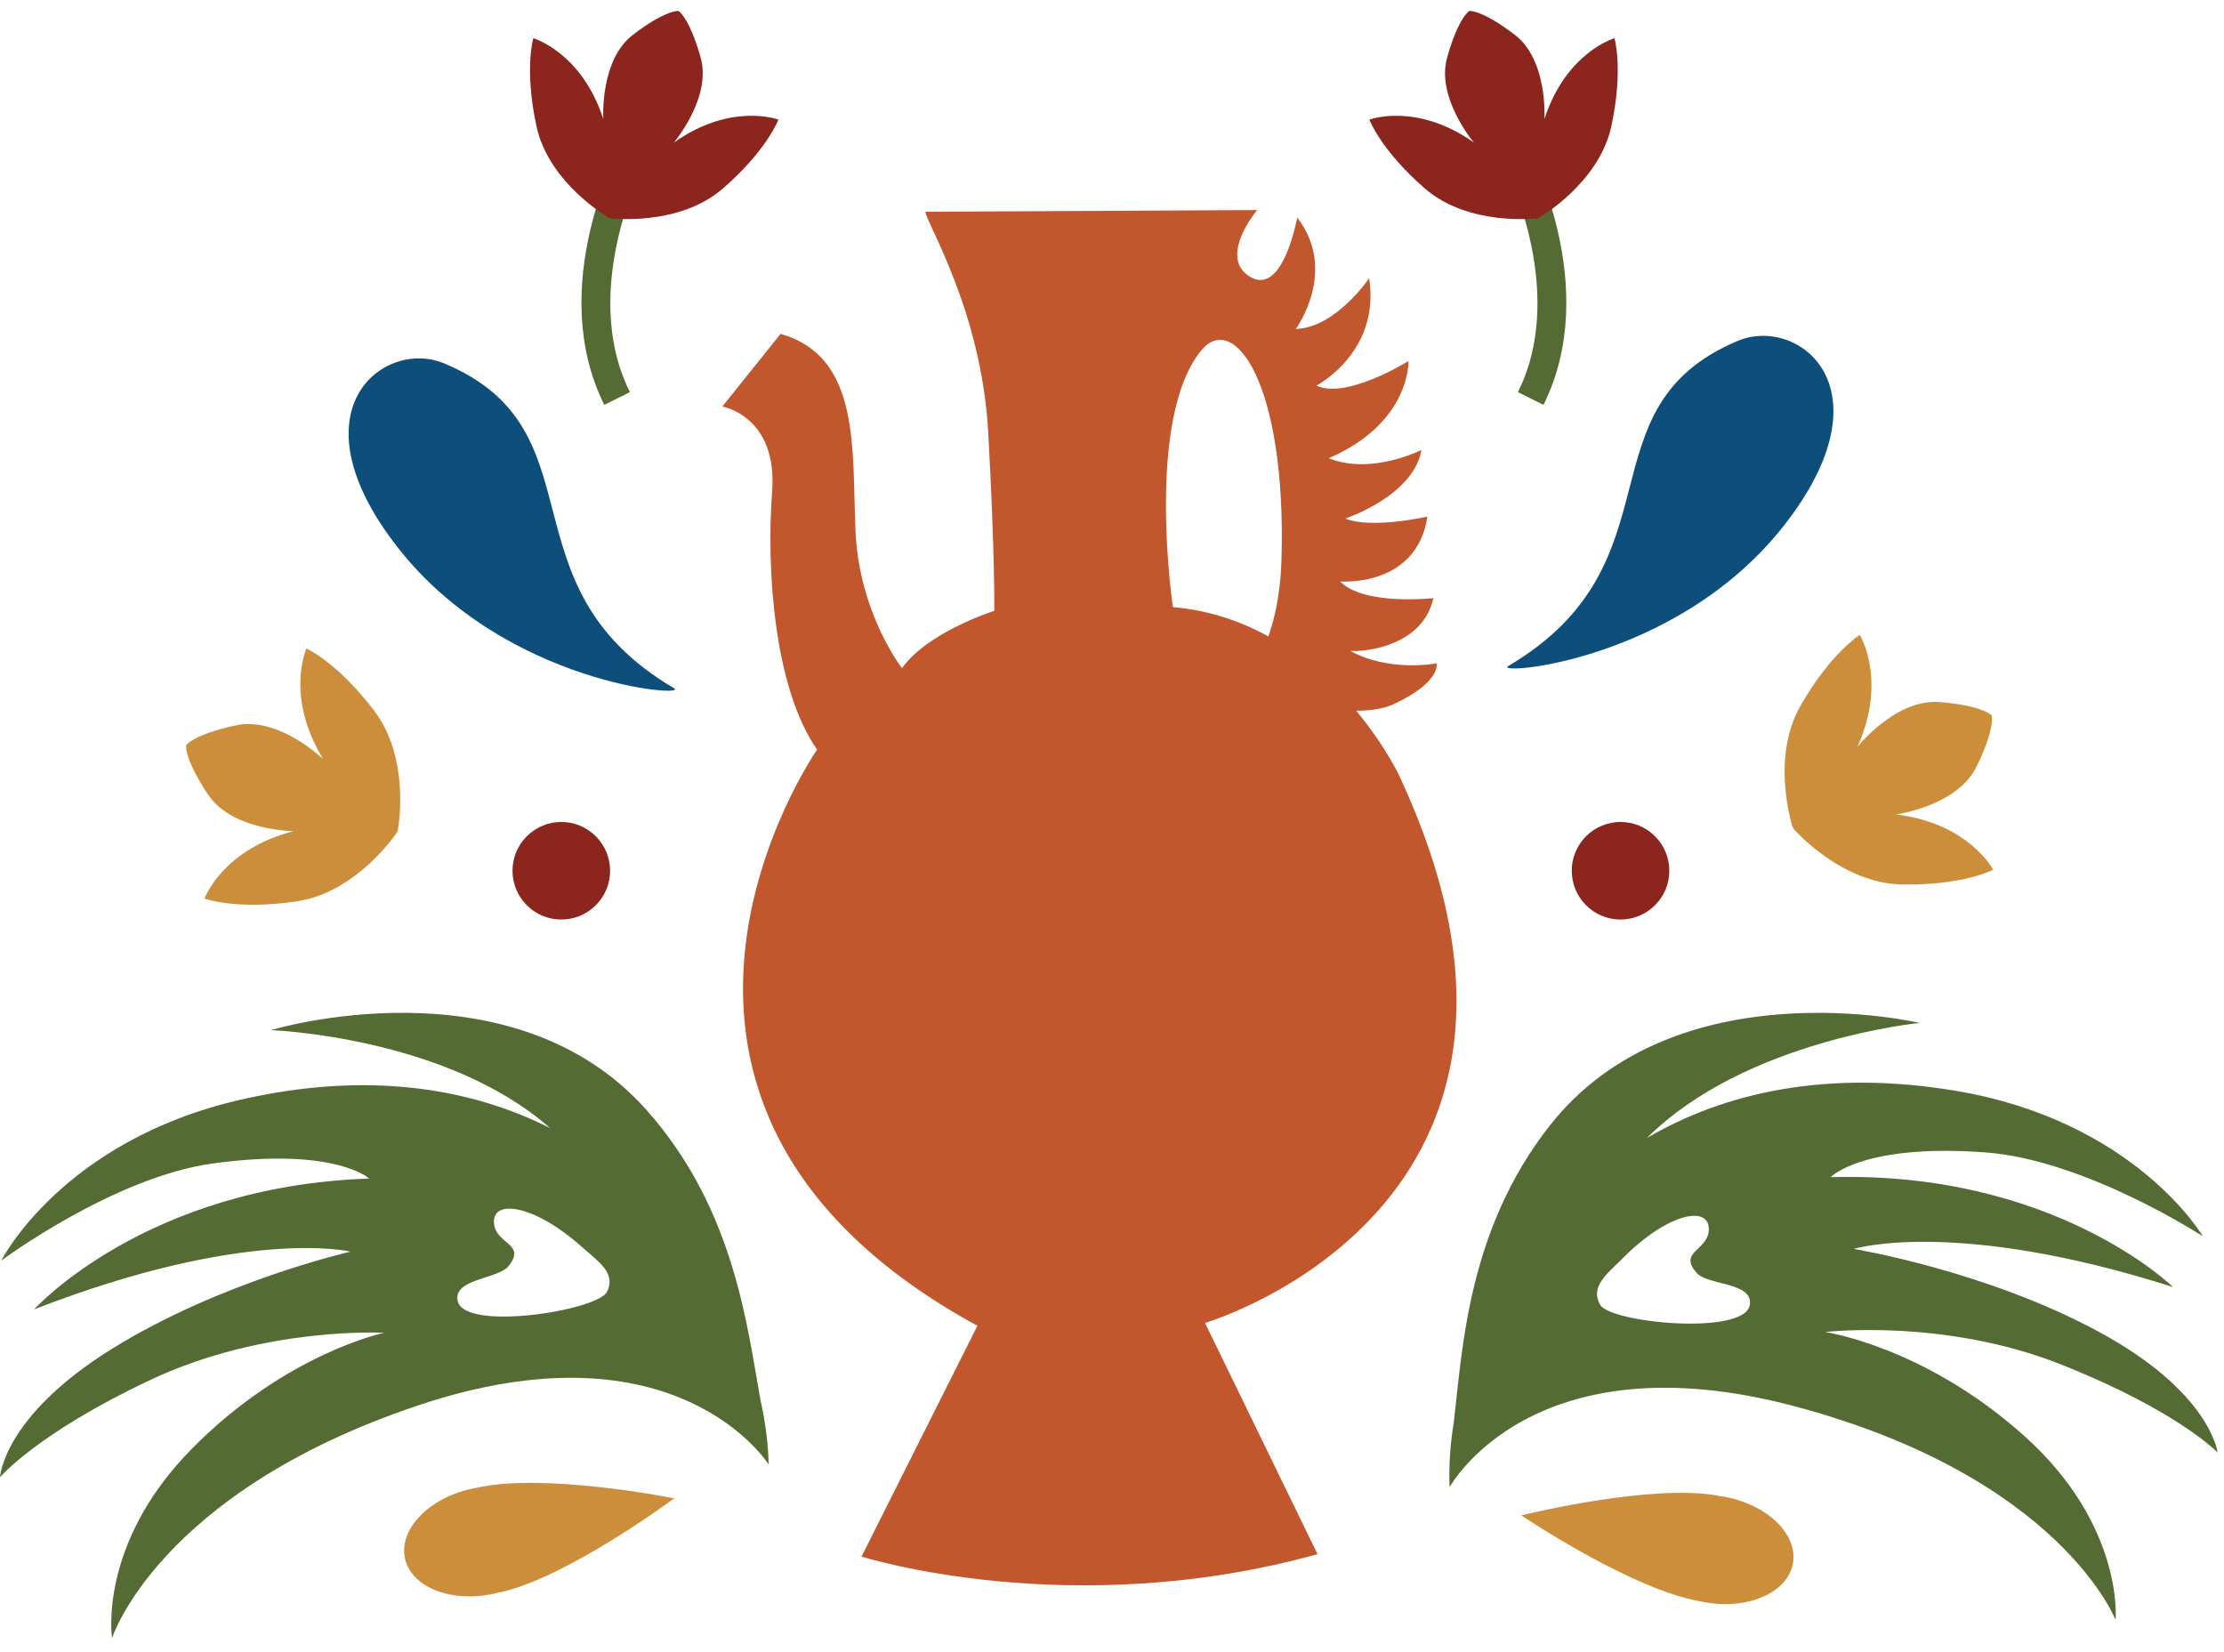
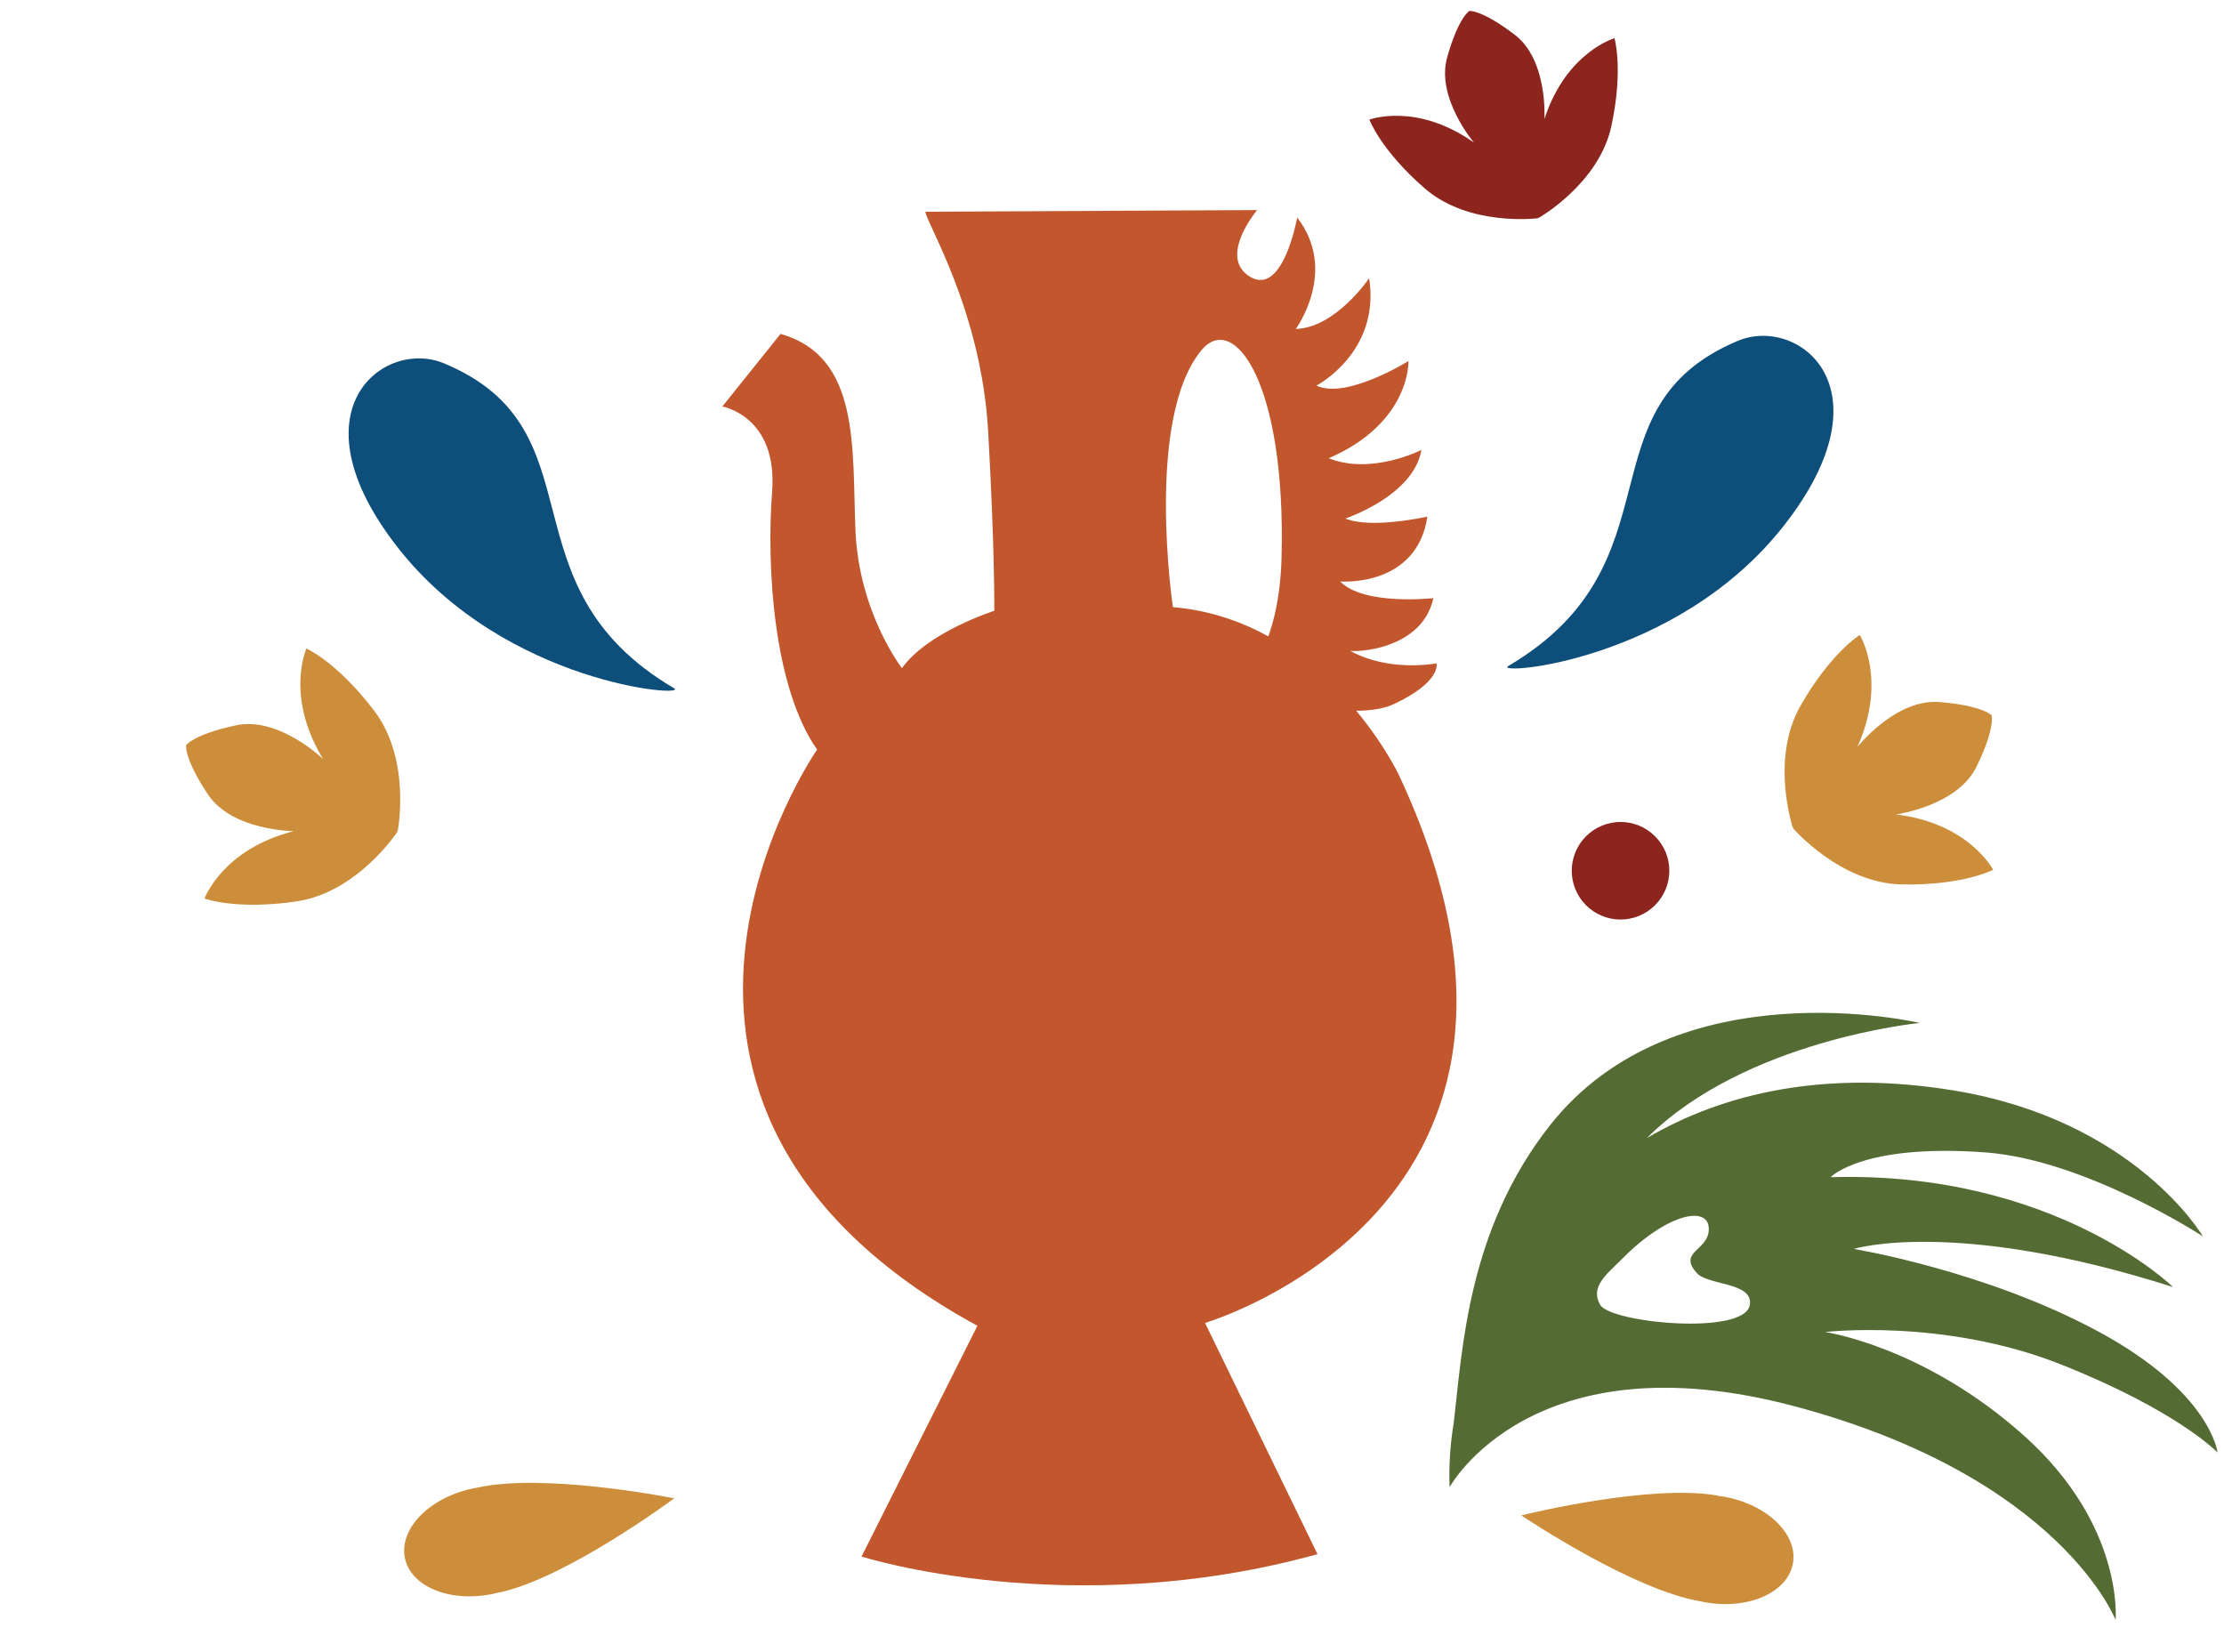
<svg xmlns="http://www.w3.org/2000/svg" width="70" height="52" viewBox="0 0 70 52" fill="none">
  <path d="M5.858 23.448C5.858 23.448 5.779 23.851 6.543 25.002C7.307 26.152 9.247 26.16 9.247 26.16C6.999 26.728 6.437 28.282 6.437 28.282C6.437 28.282 7.434 28.653 9.341 28.37C11.248 28.087 12.496 26.197 12.496 26.197L12.52 26.14C12.52 26.14 12.948 23.915 11.783 22.378C10.618 20.842 9.646 20.411 9.646 20.411C9.646 20.411 8.962 21.913 10.171 23.893C10.171 23.893 8.779 22.54 7.428 22.829C6.079 23.116 5.853 23.461 5.853 23.461" fill="#CC8E3A" />
  <path d="M62.684 22.509C62.684 22.509 62.815 22.901 62.206 24.139C61.596 25.377 59.672 25.634 59.672 25.634C61.975 25.909 62.734 27.376 62.734 27.376C62.734 27.376 61.792 27.873 59.864 27.838C57.938 27.803 56.455 26.09 56.455 26.09L56.424 26.035C56.424 26.035 55.713 23.885 56.671 22.212C57.628 20.54 58.536 19.985 58.536 19.985C58.536 19.985 59.41 21.388 58.464 23.505C58.464 23.505 59.671 21.985 61.047 22.097C62.423 22.208 62.691 22.52 62.691 22.52" fill="#CC8E3A" />
  <path d="M21.215 21.662C21.726 21.963 15.921 21.567 12.529 17.245C9.135 12.922 12.073 10.642 13.979 11.437C18.999 13.532 15.697 18.412 21.215 21.662Z" fill="#0D4E7A" />
  <path d="M47.474 20.962C46.964 21.264 52.768 20.86 56.155 16.534C59.543 12.208 56.603 9.931 54.698 10.728C49.683 12.831 52.989 17.706 47.475 20.962" fill="#0D4E7A" />
  <path d="M41.822 14.423C43.17 14.963 44.74 14.162 44.74 14.162C44.489 15.612 42.346 16.32 42.346 16.32C43.156 16.661 44.927 16.26 44.927 16.26C44.589 18.503 42.181 18.301 42.181 18.301C42.928 19.072 45.115 18.826 45.115 18.826C44.724 20.621 42.233 20.538 42.448 20.459C43.711 21.178 45.213 20.878 45.213 20.878C45.213 20.878 45.385 21.449 43.874 22.16C42.399 22.852 38.918 21.611 38.918 21.611C38.918 21.611 40.251 20.684 40.336 17.575C40.487 12.037 38.828 9.797 37.815 11.023C36.032 13.18 36.917 19.109 36.917 19.109C41.716 19.519 44.019 24.37 44.019 24.37C50.415 37.983 37.928 41.638 37.928 41.638L41.468 48.916C33.671 51.081 27.117 48.991 27.117 48.991L30.764 41.729C17.952 34.741 25.718 23.594 25.718 23.594C24.35 21.636 24.12 17.857 24.302 15.477C24.485 13.096 22.736 12.794 22.736 12.794L24.567 10.51C27.092 11.22 26.815 14.119 26.926 16.705C27.036 19.291 28.389 21.031 28.389 21.031C29.2 19.888 31.295 19.225 31.295 19.225C31.295 19.225 31.317 17.413 31.103 13.586C30.889 9.76 29.131 6.977 29.128 6.664L39.567 6.612C39.567 6.612 38.315 8.101 39.352 8.715C40.389 9.33 40.829 6.847 40.829 6.847C42.13 8.527 40.785 10.354 40.785 10.354C42.045 10.315 43.094 8.756 43.094 8.756C43.456 11.087 41.435 12.136 41.435 12.136C42.37 12.587 44.332 11.363 44.332 11.363C44.332 11.363 44.407 13.304 41.822 14.423Z" fill="#C2562C" />
-   <path d="M14.407 40.952C14.245 40.242 15.681 40.263 16.01 39.847C16.563 39.15 15.643 39.165 15.553 38.545C15.435 37.718 16.789 37.885 18.306 39.239C18.838 39.713 19.396 40.063 19.107 40.656C18.82 41.249 14.627 41.915 14.406 40.952M3.523 42.454C0.088 44.587 0 46.497 0 46.497C0 46.497 1.161 45.112 4.749 43.425C8.339 41.737 12.09 41.949 12.09 41.949C12.09 41.949 9.006 42.59 6.037 45.601C3.067 48.613 3.527 51.559 3.527 51.559C3.527 51.559 4.975 46.987 13.144 44.24C21.312 41.494 24.194 46.095 24.194 46.095C24.179 45.448 24.094 44.769 23.937 44.074C23.52 41.785 23.128 38.058 20.348 34.936C16.074 30.134 8.522 32.423 8.522 32.423C8.522 32.423 14.031 32.615 17.315 35.507C14.767 34.219 11.513 33.708 7.558 34.616C1.941 35.909 0.04 39.677 0.04 39.677C0.04 39.677 3.58 37.043 6.714 36.617C10.557 36.096 11.62 37.095 11.62 37.095C4.574 37.328 1.076 41.211 1.076 41.211C7.793 38.602 11.031 39.395 11.031 39.395C11.031 39.395 6.956 40.323 3.523 42.454Z" fill="#556B34" />
  <path d="M50.364 41.067C50.039 40.494 50.573 40.108 51.075 39.603C52.508 38.158 53.848 37.909 53.782 38.741C53.732 39.365 52.812 39.407 53.407 40.069C53.761 40.462 55.192 40.353 55.075 41.072C54.914 42.047 50.69 41.641 50.364 41.067ZM58.347 39.309C58.347 39.309 61.531 38.319 68.395 40.509C68.395 40.509 64.665 36.848 57.619 37.051C57.619 37.051 58.617 35.987 62.485 36.271C65.641 36.502 69.336 38.914 69.336 38.914C69.336 38.914 67.207 35.268 61.518 34.326C57.516 33.664 54.3 34.374 51.837 35.818C54.936 32.728 60.423 32.197 60.423 32.197C60.423 32.197 52.743 30.378 48.773 35.434C46.192 38.721 46.031 42.466 45.756 44.777C45.642 45.48 45.599 46.163 45.626 46.808C45.626 46.808 48.216 42.039 56.539 44.276C64.861 46.513 66.588 50.988 66.588 50.988C66.588 50.988 66.864 48.019 63.715 45.196C60.567 42.373 57.447 41.925 57.447 41.925C57.447 41.925 61.18 41.483 64.866 42.944C68.552 44.407 69.797 45.717 69.797 45.717C69.797 45.717 69.59 43.818 66.031 41.901C62.472 39.983 58.347 39.309 58.347 39.309Z" fill="#556B34" />
-   <path d="M16.581 28.492C15.981 27.892 15.981 26.921 16.581 26.321C17.182 25.721 18.152 25.721 18.752 26.321C19.353 26.921 19.353 27.893 18.752 28.492C18.152 29.092 17.18 29.092 16.581 28.492Z" fill="#8B251E" />
  <path d="M49.92 28.492C49.321 27.892 49.321 26.921 49.92 26.321C50.521 25.721 51.492 25.721 52.091 26.321C52.692 26.921 52.692 27.893 52.091 28.492C51.492 29.092 50.52 29.092 49.92 28.492Z" fill="#8B251E" />
  <path d="M15.017 46.825C14.956 46.834 14.893 46.846 14.831 46.86C13.477 47.163 12.545 48.147 12.748 49.057C12.952 49.966 14.215 50.459 15.569 50.154C15.63 50.141 15.691 50.126 15.752 50.109L15.754 50.115C17.828 49.65 21.021 47.307 21.218 47.162L21.228 47.159L21.223 47.158L21.228 47.154L21.215 47.157C20.975 47.11 17.092 46.359 15.017 46.824V46.825Z" fill="#CC8E3A" />
  <path d="M53.48 50.392C53.541 50.406 53.602 50.419 53.665 50.431C55.032 50.673 56.27 50.124 56.432 49.206C56.595 48.288 55.619 47.347 54.254 47.106C54.192 47.095 54.129 47.087 54.066 47.08V47.073C51.975 46.703 48.128 47.635 47.888 47.695L47.879 47.694L47.884 47.696H47.877L47.888 47.7C48.093 47.837 51.387 50.024 53.478 50.393L53.48 50.392Z" fill="#CC8E3A" />
-   <path d="M48.581 12.743C50.432 9.029 48.136 4.721 48.037 4.541L47.247 4.969C47.267 5.01 49.415 9.052 47.776 12.342L48.581 12.743Z" fill="#556B34" />
  <path d="M46.241 0.344C46.241 0.344 46.63 0.294 47.679 1.096C48.728 1.898 48.61 3.748 48.61 3.748C49.295 1.641 50.815 1.203 50.815 1.203C50.815 1.203 51.105 2.178 50.715 3.979C50.323 5.78 48.439 6.853 48.439 6.853L48.383 6.871C48.383 6.871 46.234 7.139 44.843 5.929C43.452 4.719 43.102 3.765 43.102 3.765C43.102 3.765 44.581 3.207 46.391 4.487C46.391 4.487 45.189 3.072 45.55 1.803C45.909 0.533 46.252 0.34 46.252 0.34" fill="#8B251E" />
-   <path d="M19.02 12.743C17.169 9.029 19.465 4.721 19.564 4.541L20.355 4.969C20.334 5.01 18.186 9.052 19.826 12.342L19.02 12.743Z" fill="#556B34" />
-   <path d="M21.361 0.344C21.361 0.344 20.97 0.294 19.921 1.096C18.872 1.898 18.989 3.748 18.989 3.748C18.305 1.641 16.786 1.203 16.786 1.203C16.786 1.203 16.496 2.178 16.887 3.979C17.278 5.78 19.162 6.853 19.162 6.853L19.218 6.871C19.218 6.871 21.367 7.139 22.758 5.929C24.149 4.719 24.499 3.765 24.499 3.765C24.499 3.765 23.02 3.207 21.21 4.487C21.21 4.487 22.412 3.072 22.051 1.803C21.691 0.533 21.349 0.34 21.349 0.34" fill="#8B251E" />
</svg>